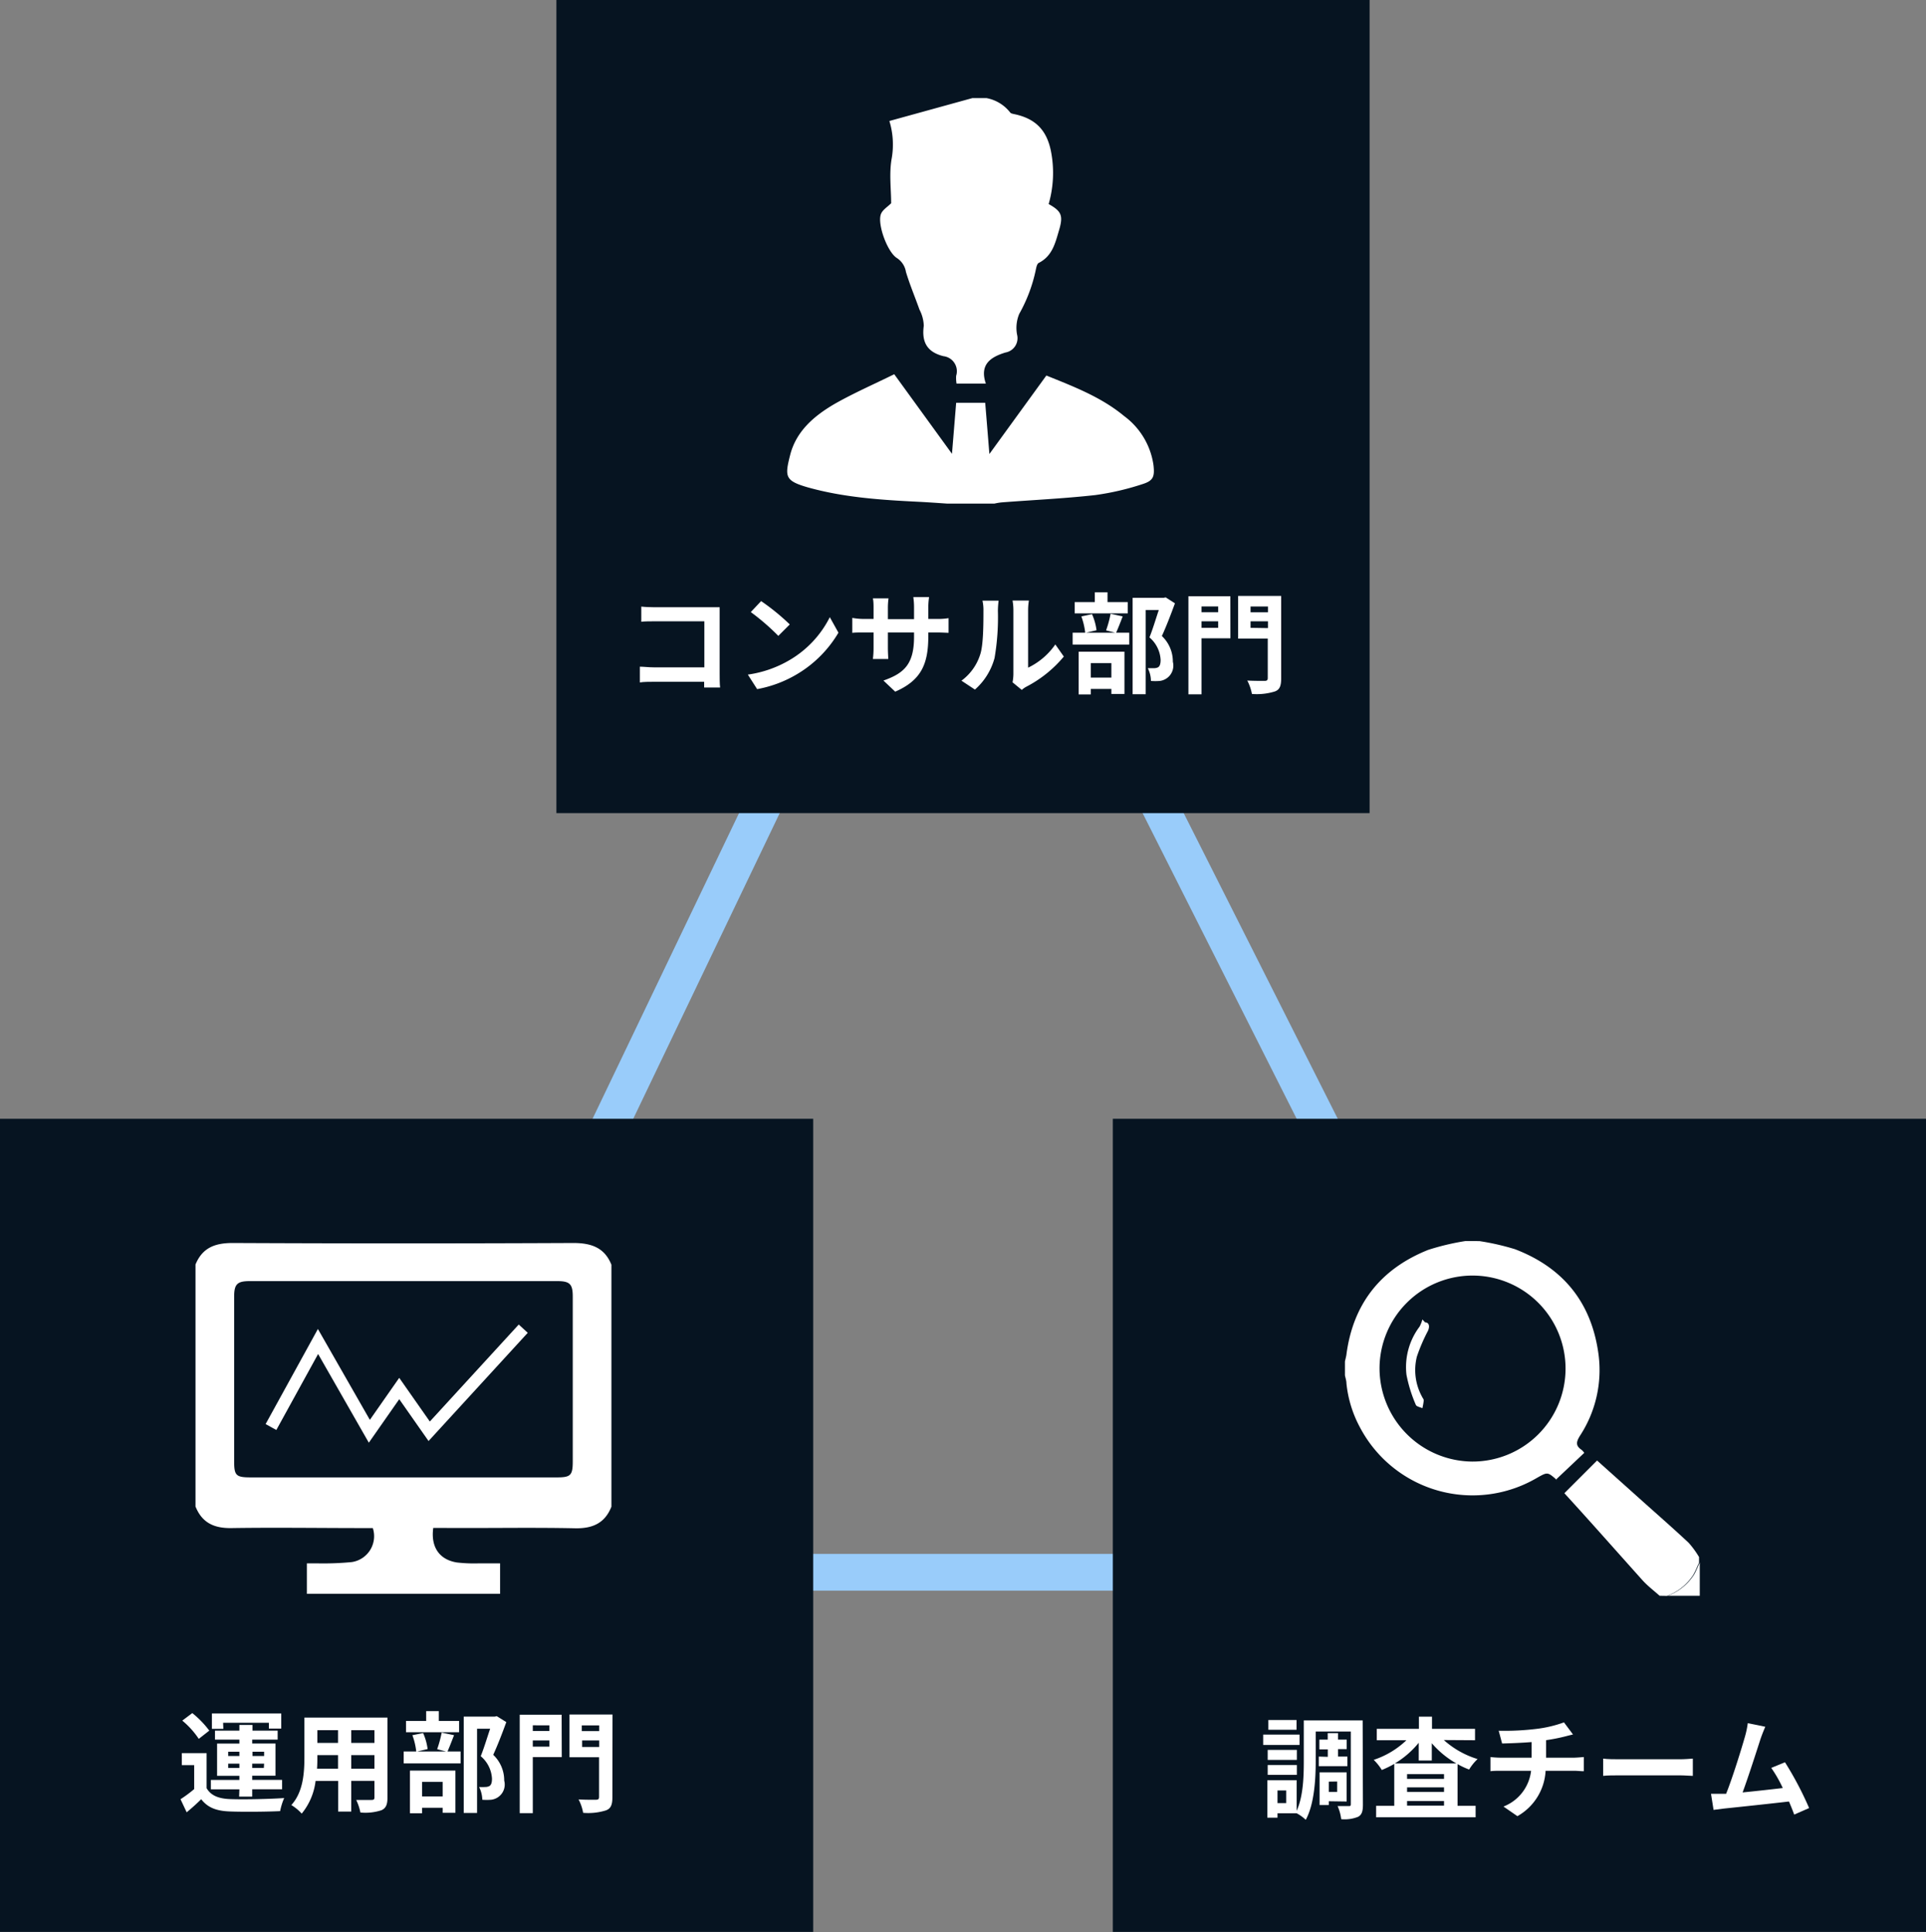
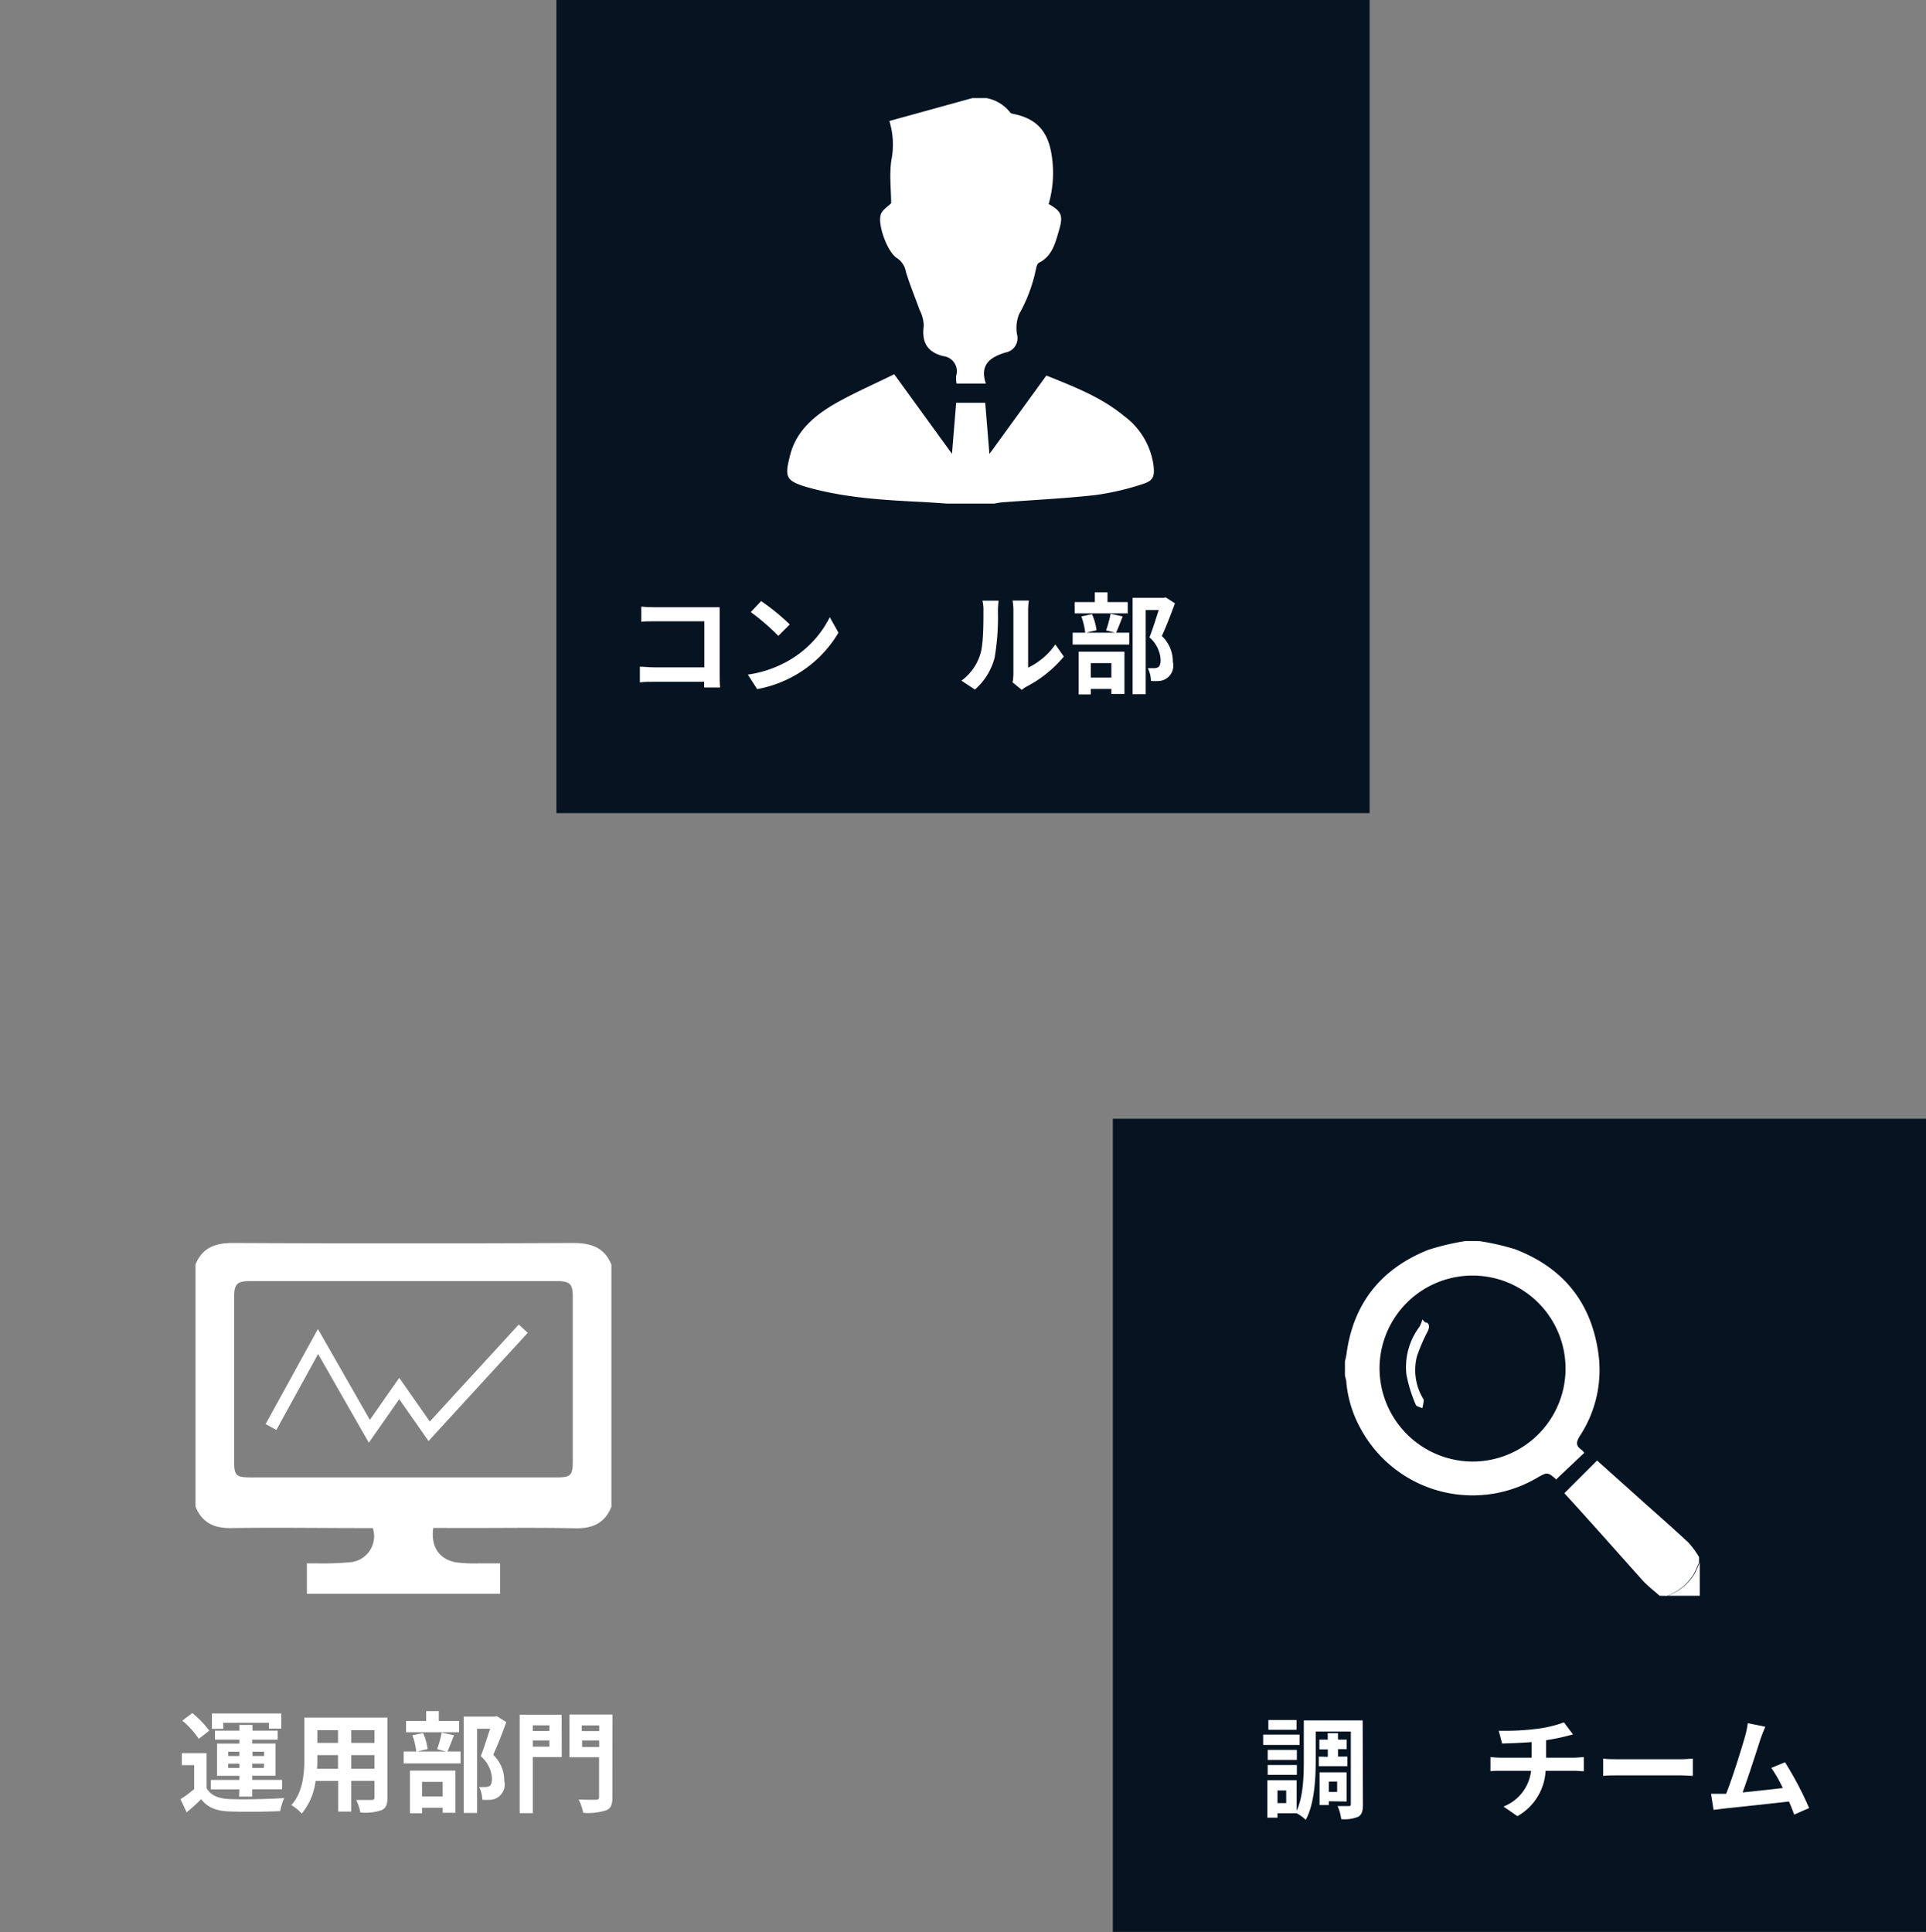
<svg xmlns="http://www.w3.org/2000/svg" viewBox="0 0 294.47 295.41">
  <rect x="0" y="0" width="294.47" height="295.41" fill="#808080" stroke="none" />
  <defs>
    <style>.cls-1,.cls-4{fill:none;stroke-miterlimit:10;}.cls-1{stroke:#99ccfa;stroke-width:5.61px;}.cls-2{fill:#061421;}.cls-3{fill:#fff;}.cls-4{stroke:#fff;stroke-width:1.87px;}</style>
  </defs>
  <g id="レイヤー_2" data-name="レイヤー 2">
    <g id="strengths_02">
-       <polygon class="cls-1" points="146.19 61.54 60.48 240.41 236.34 240.41 146.19 61.54" />
      <rect class="cls-2" x="85.07" width="124.33" height="124.33" />
      <path class="cls-3" d="M150.84,15a6,6,0,0,1,3.61,2.2c.08.13.34.19.52.23,3.36.67,5.13,2.49,5.75,5.89a17.21,17.21,0,0,1-.39,7.88c1.95,1.09,2.26,1.75,1.59,4-.57,1.91-1,3.93-3.1,5-.29.14-.39.75-.48,1.17A23.57,23.57,0,0,1,155.83,48a5.56,5.56,0,0,0-.33,3.16,2.22,2.22,0,0,1-1.77,2.74c-2.27.69-4,1.83-3,4.76h-4.48a5,5,0,0,1-.06-1.2,2.32,2.32,0,0,0-1.95-3c-2.48-.62-3.35-2.14-3-4.65a5.71,5.71,0,0,0-.66-2.47c-.68-1.92-1.48-3.81-2.07-5.77a3.11,3.11,0,0,0-1.36-2.1c-1.46-.88-3.05-5.21-2.46-6.74.25-.65,1-1.09,1.56-1.65,0-2.18-.33-4.6.09-6.89a12.34,12.34,0,0,0-.36-5.69L148.66,15Z" />
      <path class="cls-3" d="M144.78,77c-1.48-.1-3-.21-4.45-.28-5.68-.28-11.36-.66-16.86-2.21-3.45-1-3.5-1.64-2.67-4.91.93-3.68,3.66-6,6.79-7.83,2.93-1.67,6-3,9.13-4.55l8.83,12.17.64-7.8h4.44c.21,2.51.41,5,.64,7.83l8.71-12c4.23,1.71,8.42,3.31,11.92,6.22a11.29,11.29,0,0,1,4.46,7.49c.19,1.71,0,2.36-1.64,2.88a40.57,40.57,0,0,1-7.27,1.69c-4.76.53-9.56.75-14.34,1.12a9.38,9.38,0,0,0-1.06.18Z" />
      <path class="cls-3" d="M100.07,92.85h8.48c.49,0,1.19,0,1.48,0,0,.39,0,1.06,0,1.55v8.72c0,.58,0,1.48.07,2h-2.44c0-.27,0-.55,0-.87H100c-.66,0-1.62,0-2.17.1v-2.41c.59,0,1.34.1,2.1.1h7.76V95h-7.56c-.7,0-1.61,0-2.08.07V92.75C98.62,92.82,99.49,92.85,100.07,92.85Z" />
      <path class="cls-3" d="M120.75,100.91a15.81,15.81,0,0,0,6.12-6.54l1.32,2.37A18,18,0,0,1,122,103a18.28,18.28,0,0,1-6.24,2.37l-1.42-2.22A17.31,17.31,0,0,0,120.75,100.91Zm0-5.43L119,97.23a34.91,34.91,0,0,0-4.21-3.64l1.58-1.68A33.85,33.85,0,0,1,120.75,95.48Z" />
-       <path class="cls-3" d="M136.87,105.76l-1.8-1.7c3.24-1.13,4.68-2.57,4.68-6.71v-.64h-4V99c0,.74.05,1.43.06,1.76h-2.35a13.62,13.62,0,0,0,.1-1.76V96.71h-1.43c-.84,0-1.45,0-1.82.06V94.48a9.82,9.82,0,0,0,1.82.16h1.43V93c0-.49,0-1-.1-1.51h2.39a10.27,10.27,0,0,0-.1,1.51v1.67h4V92.87a11.06,11.06,0,0,0-.11-1.57h2.41a10.77,10.77,0,0,0-.12,1.57v1.77h1.25a10.27,10.27,0,0,0,1.85-.12v2.24c-.37,0-1-.05-1.85-.05h-1.25v.55C141.93,101.44,140.92,104,136.87,105.76Z" />
      <path class="cls-3" d="M149.87,100.06c.48-1.45.49-4.63.49-6.67a6.48,6.48,0,0,0-.15-1.55h2.47a13.32,13.32,0,0,0-.11,1.53,36.7,36.7,0,0,1-.51,7.24,9.84,9.84,0,0,1-3,4.83L147,104.08A7.92,7.92,0,0,0,149.87,100.06Zm5.07,3V93.27a8.33,8.33,0,0,0-.13-1.44h2.5a9.14,9.14,0,0,0-.12,1.46v8.8a10.66,10.66,0,0,0,4.16-3.55l1.3,1.85a18.52,18.52,0,0,1-5.71,4.6,3.65,3.65,0,0,0-.72.5l-1.41-1.16A7.05,7.05,0,0,0,154.94,103.09Z" />
      <path class="cls-3" d="M171.65,94.25c-.35.93-.71,1.83-1,2.49h2v1.82H164V96.74h1.92a10.89,10.89,0,0,0-.59-2.49l1.63-.34a8.71,8.71,0,0,1,.69,2.46l-1.58.37h4.41l-1.37-.35a16.38,16.38,0,0,0,.69-2.54Zm.77-.46h-8.11V92.06h3.08v-1.5h1.94v1.5h3.09Zm-7.5,5.86h7v6.46h-2v-.77h-3.15v.84h-1.85Zm1.85,1.74v2.22h3.15v-2.22Zm12.87-9.14c-.59,1.61-1.33,3.55-2,5a5.37,5.37,0,0,1,1.68,3.94,2.36,2.36,0,0,1-2,2.93,8.44,8.44,0,0,1-1.35,0,4.41,4.41,0,0,0-.48-1.95c.37,0,.69,0,.94,0a1.49,1.49,0,0,0,.62-.13c.3-.19.4-.57.4-1.15a4.85,4.85,0,0,0-1.71-3.43c.49-1.19,1-2.91,1.43-4.19h-2v12.88h-2V91.41h4.75l.3-.07Z" />
-       <path class="cls-3" d="M188.12,97.6H183.7v8.57h-2v-15h6.41Zm-4.42-4.87v.88h2.55v-.88ZM186.25,96V95H183.7v1Zm9.63,7.74c0,1.15-.23,1.74-1,2a9.34,9.34,0,0,1-3.47.37,7.46,7.46,0,0,0-.71-2.05c1.06.06,2.31.05,2.66.05s.47-.12.47-.44V97.65H189.3V91.12h6.58Zm-4.68-11v.88h2.66v-.88Zm2.66,3.3V95H191.2v1Z" />
-       <rect class="cls-2" y="171.07" width="124.33" height="124.33" />
      <rect class="cls-2" x="170.14" y="171.07" width="124.33" height="124.33" />
      <path class="cls-3" d="M31.59,273.42c.65,1.13,1.83,1.6,3.55,1.67,2,.08,6,0,8.31-.16a9.54,9.54,0,0,0-.62,2c-2.09.1-5.66.13-7.71.05s-3.35-.58-4.36-1.87c-.67.66-1.36,1.29-2.22,2l-.94-2a19.36,19.36,0,0,0,2.09-1.55v-3.66H27.8v-1.84h3.79Zm-1.2-7.54a12.8,12.8,0,0,0-2.52-2.79l1.53-1.15A14.76,14.76,0,0,1,32,264.62Zm6.21,7.72H32.24v-1.44H36.6v-.63H33.19V266.6H36.6V266H32.87v-1.38H36.6v-.87h2v.87h3.85V266H38.56v.59h3.56v4.93H38.56v.63h4.57v1.44H38.56v1.12h-2Zm-2.45-9.25H32.4V262H43v2.31H41.11v-.89h-7Zm.74,4.15H36.6v-.65H34.89Zm1.71,1.82v-.65H34.89v.65Zm2-2.47v.65h1.78v-.65Zm1.78,1.82H38.56v.65h1.78Z" />
      <path class="cls-3" d="M59.24,274.87c0,1.07-.24,1.61-.91,1.92a7.89,7.89,0,0,1-3.23.35,7.74,7.74,0,0,0-.64-1.92c.94,0,2,0,2.35,0s.44-.1.44-.4v-2.52H53.7V277h-2v-4.69H48.25a9.69,9.69,0,0,1-2.12,5A7.13,7.13,0,0,0,44.54,276c1.84-2,2-5,2-7.37v-6H59.24Zm-7.56-4.43v-2.07H48.52v.3c0,.54,0,1.15-.05,1.77Zm-3.16-5.89v1.95h3.16v-1.95Zm8.73,0H53.7v1.95h3.55Zm0,5.89v-2.07H53.7v2.07Z" />
      <path class="cls-3" d="M69.42,265.32c-.36.93-.71,1.84-1,2.49h2v1.82H61.72v-1.82h1.92a10.5,10.5,0,0,0-.59-2.49l1.64-.33a8.65,8.65,0,0,1,.69,2.45l-1.59.37H68.2l-1.36-.35a17.58,17.58,0,0,0,.69-2.54Zm.77-.45H62.08v-1.73h3.08v-1.5h1.93v1.5h3.1Zm-7.51,5.86h6.95v6.46H67.68v-.77H64.53v.84H62.68Zm1.85,1.73v2.22h3.15v-2.22Zm12.88-9.14c-.59,1.62-1.33,3.55-2,5a5.38,5.38,0,0,1,1.68,3.94,2.34,2.34,0,0,1-2,2.93,8.47,8.47,0,0,1-1.35,0,4.5,4.5,0,0,0-.49-1.95,7.8,7.8,0,0,0,.94,0,1.36,1.36,0,0,0,.63-.14c.3-.18.4-.57.4-1.14a4.81,4.81,0,0,0-1.72-3.43c.49-1.2,1-2.92,1.44-4.2h-2v12.88H70.9V262.48h4.74l.31-.07Z" />
      <path class="cls-3" d="M85.89,268.67H81.46v8.57h-2V262.19h6.41Zm-4.43-4.86v.87H84v-.87ZM84,267.07v-.95H81.46v.95Zm9.63,7.75c0,1.14-.24,1.73-1,2a9.07,9.07,0,0,1-3.47.37,7.22,7.22,0,0,0-.7-2.05c1.06.07,2.3.05,2.66.05s.47-.12.47-.44v-6.06H87.07v-6.53h6.58Zm-4.68-11v.87h2.66v-.87Zm2.66,3.3v-1H89v1Z" />
      <path class="cls-3" d="M93.48,193.38v37c-1,2.53-2.89,3.36-5.58,3.3-6.7-.14-13.41,0-20.12-.05H66.24c-.4,2.93.94,4.85,3.61,5.28a22.86,22.86,0,0,0,3.21.14c1.14,0,2.28,0,3.4,0v4.65H46.92v-4.65c.64,0,1.21,0,1.78,0a45.13,45.13,0,0,0,5.08-.2A4,4,0,0,0,57,233.65H55.59c-6.7,0-13.41-.1-20.11,0-2.69.06-4.57-.76-5.59-3.3v-37c1.06-2.58,3-3.3,5.73-3.29q26.07.12,52.13,0C90.44,190.08,92.43,190.78,93.48,193.38ZM61.56,225.9H85.15c2.11,0,2.42-.32,2.42-2.46V198.23c0-1.88-.45-2.34-2.35-2.34H38.16c-1.89,0-2.35.47-2.36,2.33v25.21c0,2.19.28,2.47,2.54,2.47Z" />
      <polyline class="cls-4" points="41.43 218.2 48.62 205.12 56.47 218.85 61.04 212.31 65.62 218.85 80 203.16" />
      <path class="cls-3" d="M226.19,189.77a37.69,37.69,0,0,1,5.44,1.24c7.39,2.83,11.72,8.18,12.77,16.08a18.32,18.32,0,0,1-2.82,12.42c-.57.91-.74,1.53.22,2.17a2.13,2.13,0,0,1,.42.47l-4.34,4.1c.23.07.15.07.1,0-1.37-1.19-1.37-1.19-3-.27a19.45,19.45,0,0,1-27-7.63,18,18,0,0,1-2.12-6.82c0-.42-.15-.82-.23-1.24v-2.11c.07-.34.17-.68.22-1,1-7.81,5.25-13.16,12.49-16.06a37.52,37.52,0,0,1,5.72-1.36Zm-1.1,33.71a14.22,14.22,0,1,0-14.17-14.28A14.29,14.29,0,0,0,225.09,223.48Z" />
      <path class="cls-3" d="M253.74,244c-.86-.77-1.79-1.47-2.56-2.31-4-4.46-8-9-12-13.37l5-5,7,6.27c2.35,2.1,4.71,4.17,7,6.31a13.84,13.84,0,0,1,1.59,2.18v.85c-.29.63-.54,1.27-.88,1.87a8.16,8.16,0,0,1-4,3.22Z" />
      <path class="cls-3" d="M255,244a8.16,8.16,0,0,0,4-3.22c.34-.6.59-1.24.88-1.87V244Z" />
      <path class="cls-3" d="M217.89,202.2c.6,0,.75.6.43,1.3a26.59,26.59,0,0,0-1.69,3.93,8.49,8.49,0,0,0,.79,6.14c.09.19.27.39.26.57a9.4,9.4,0,0,1-.21,1.18c-.35-.16-.9-.25-1-.51a22,22,0,0,1-1.43-4.59,10.26,10.26,0,0,1,2-7.37,4.84,4.84,0,0,0,.43-1.1Z" />
      <path class="cls-3" d="M198.69,266.81h-5.56v-1.58h5.56Zm9.69,9.11c0,1-.15,1.55-.72,1.87a5.49,5.49,0,0,1-2.6.37,7,7,0,0,0-.55-2c.69,0,1.46,0,1.72,0s.3-.06.3-.32V264.76h-5.37v4.56c0,2.68-.2,6.52-1.52,8.94a6.17,6.17,0,0,0-1.39-1h-2.93v.67h-1.55V272.2h4.48v4.68c1-2.19,1.09-5.23,1.09-7.56v-6.26h9Zm-10.1-6.82h-4.46v-1.53h4.46Zm-4.46.78h4.46v1.5h-4.46Zm4.41-5.39h-4.31V263h4.31Zm-1.58,9.28h-1.33v1.93h1.33Zm6.36-5.14v-1.14h-1.29V266H203V265h1.57V266h1.33v1.45h-1.33v1.14H206v1.47h-4.37v-1.47Zm.15,6.79V276h-1.41v-5h4.14v4.46Zm0-3V274h1.28V272.4Z" />
-       <path class="cls-3" d="M220.75,266.06a13.7,13.7,0,0,0,5.16,2.91,7.3,7.3,0,0,0-1.29,1.6,11.87,11.87,0,0,1-1.77-.83v6.38h2.76v1.75H210.4v-1.75h2.77v-6.41a15.17,15.17,0,0,1-1.9.93,8,8,0,0,0-1.24-1.55,13.19,13.19,0,0,0,5-3H210.5v-1.74h6.44v-1.86h2v1.86h6.58v1.74Zm1.92,3.58a14.13,14.13,0,0,1-3.76-3.09v2.64h-2v-2.71a13.9,13.9,0,0,1-3.65,3.16Zm-1.89,1.63h-5.65V272h5.65ZM215.13,274h5.65v-.7h-5.65Zm5.65,2.09v-.7h-5.65v.7Z" />
      <path class="cls-3" d="M234.88,264.36a18.86,18.86,0,0,0,4.24-1l1.38,1.85c-.57.13-1,.25-1.29.32a26.85,26.85,0,0,1-2.83.55v2.68h4.24c.37,0,1.16-.07,1.53-.1v2.17c-.45,0-1-.07-1.48-.07h-4.36a8.47,8.47,0,0,1-4.31,6.94l-2.13-1.47a6.68,6.68,0,0,0,4.22-5.47h-4.63c-.52,0-1.14,0-1.58.07v-2.17a14.78,14.78,0,0,0,1.55.1h4.74v-2.39c-1.61.13-3.38.19-4.51.22l-.52-1.95A40.15,40.15,0,0,0,234.88,264.36Z" />
      <path class="cls-3" d="M247.82,269h9c.79,0,1.53-.07,2-.1v2.64c-.41,0-1.26-.08-2-.08h-9c-1,0-2.09,0-2.71.08v-2.64C245.72,269,246.94,269,247.82,269Z" />
      <path class="cls-3" d="M269.17,265.89c-.53,1.65-1.9,5.92-2.74,8.18,2.05-.2,4.44-.47,6.14-.67a19.65,19.65,0,0,0-1.76-3.08l2.1-.86a51.12,51.12,0,0,1,3.69,7l-2.28,1c-.21-.57-.48-1.26-.8-2-2.73.32-7.83.86-9.95,1.08l-1.58.2-.39-2.46h1.85l.46,0c1-2.49,2.42-7.1,2.91-8.85a13.24,13.24,0,0,0,.4-1.95l2.68.55C269.68,264.53,269.43,265.15,269.17,265.89Z" />
    </g>
  </g>
</svg>